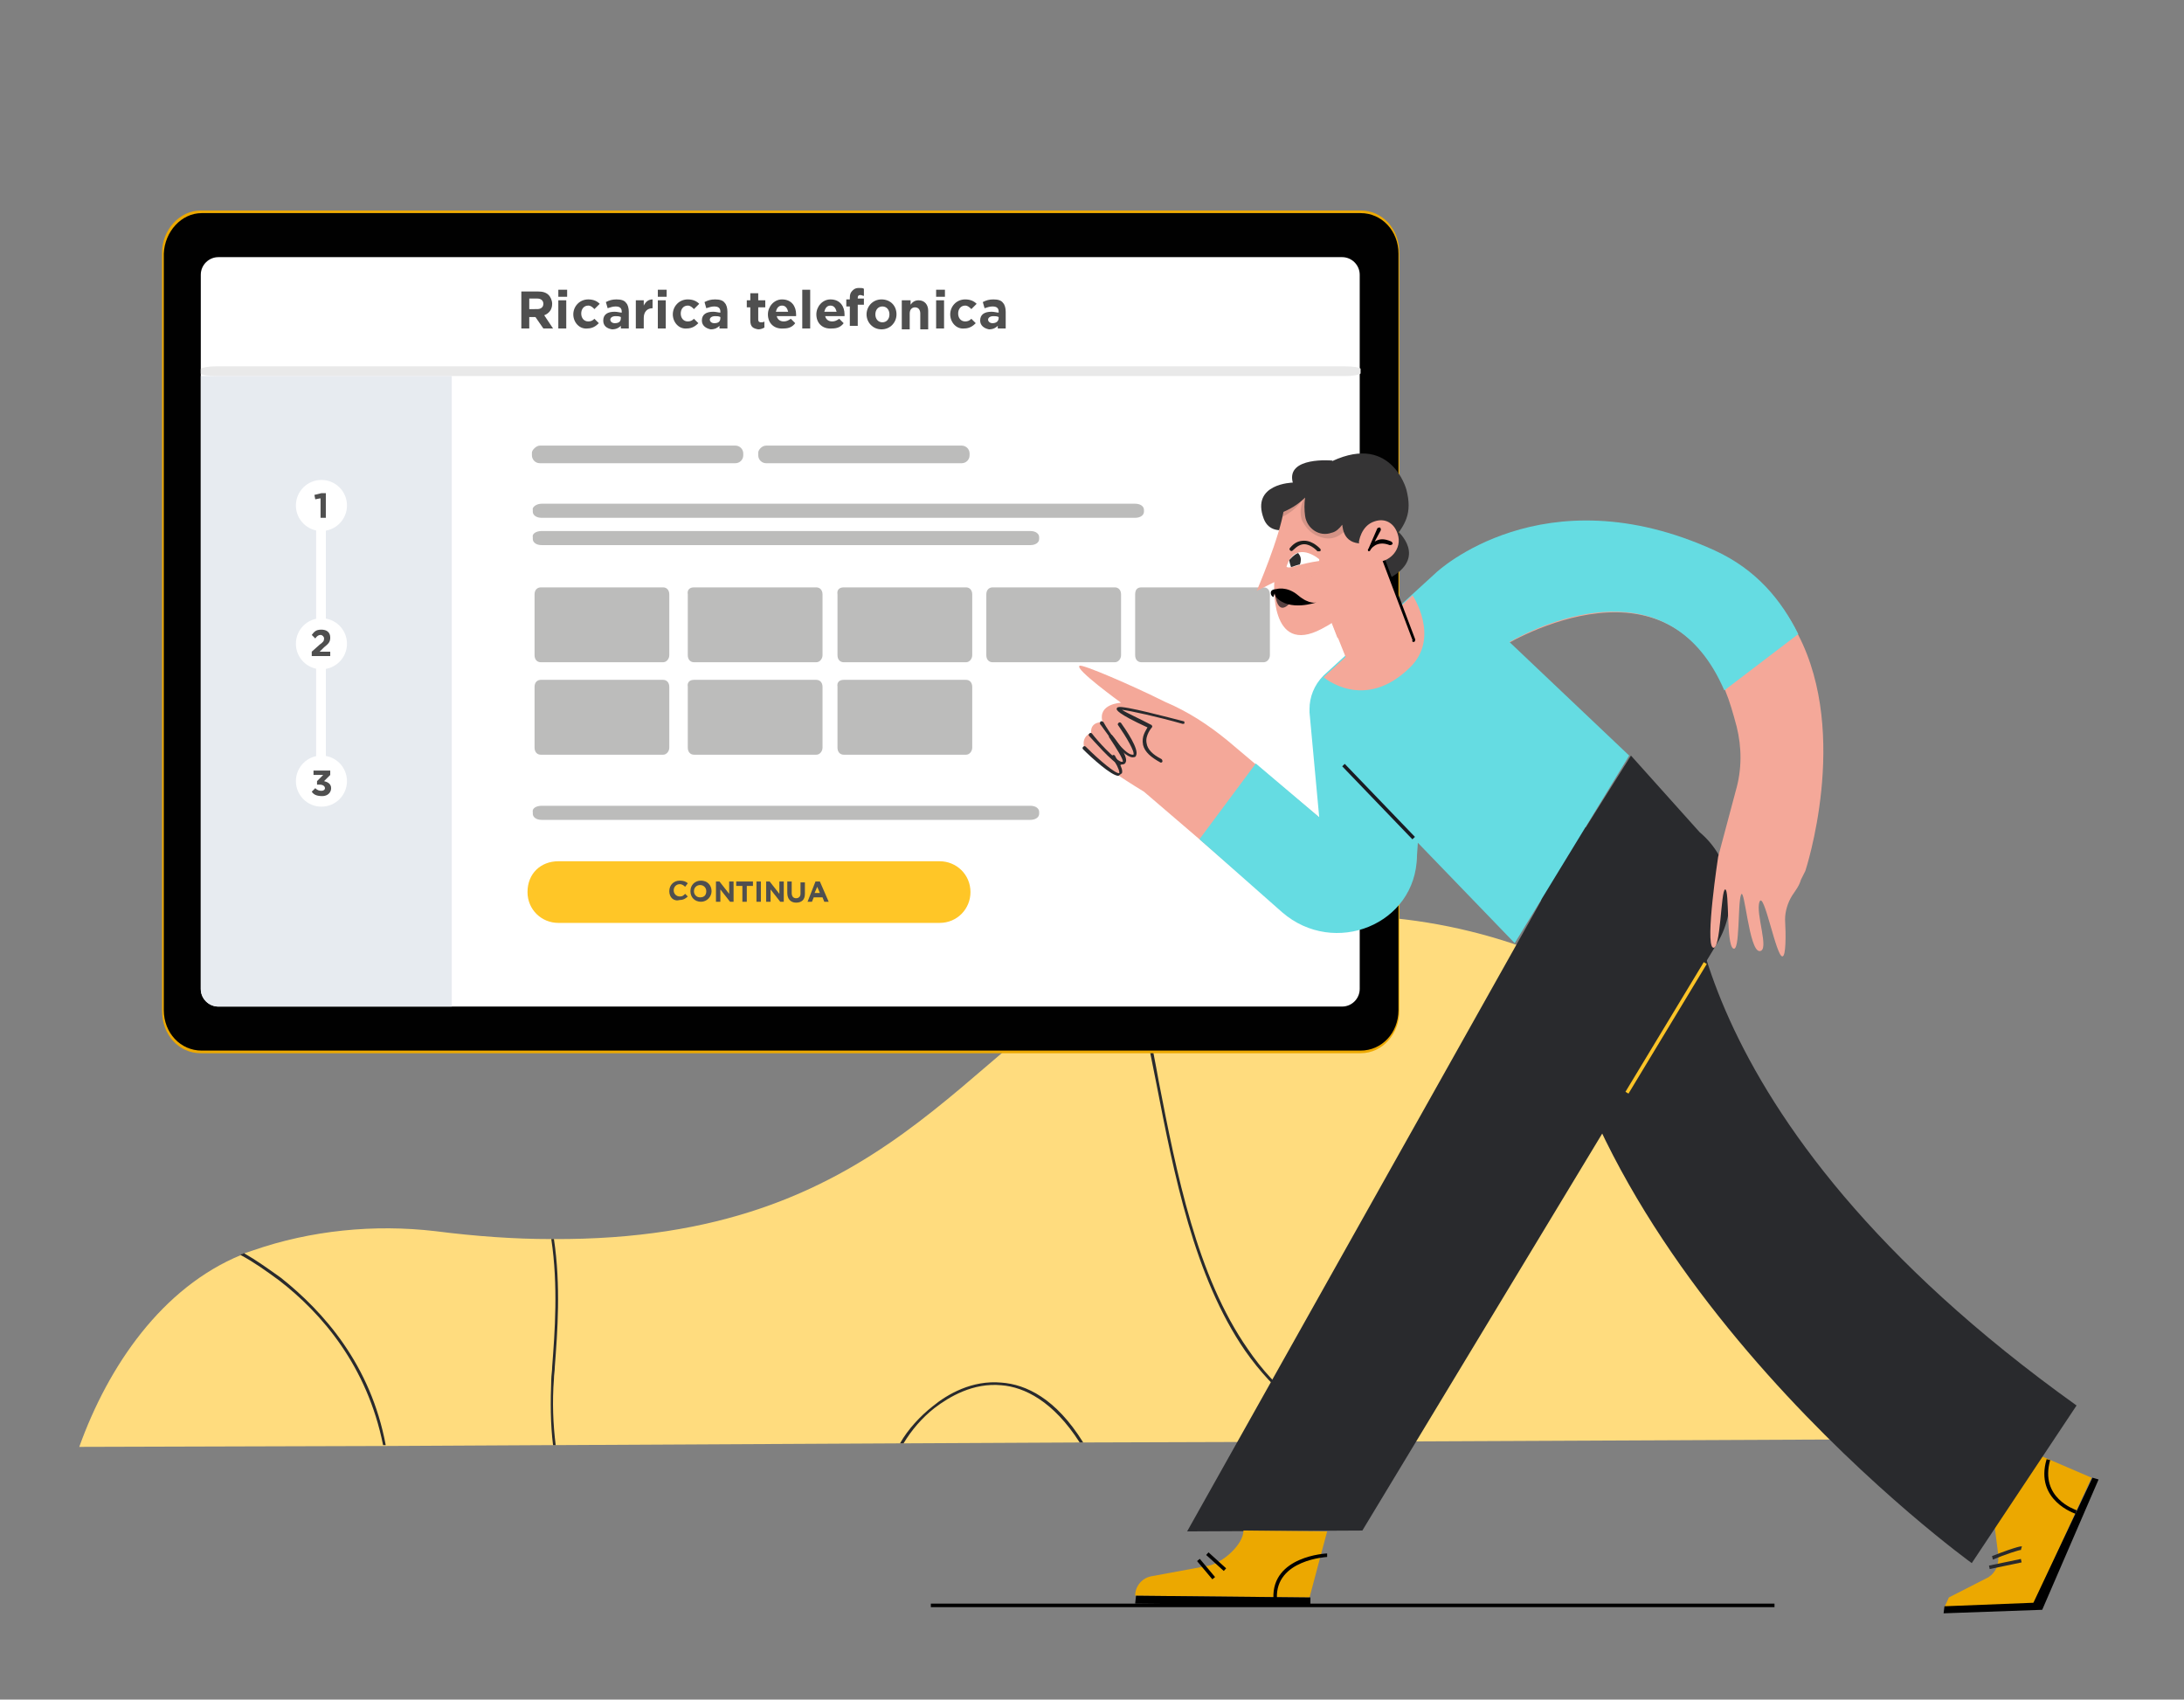
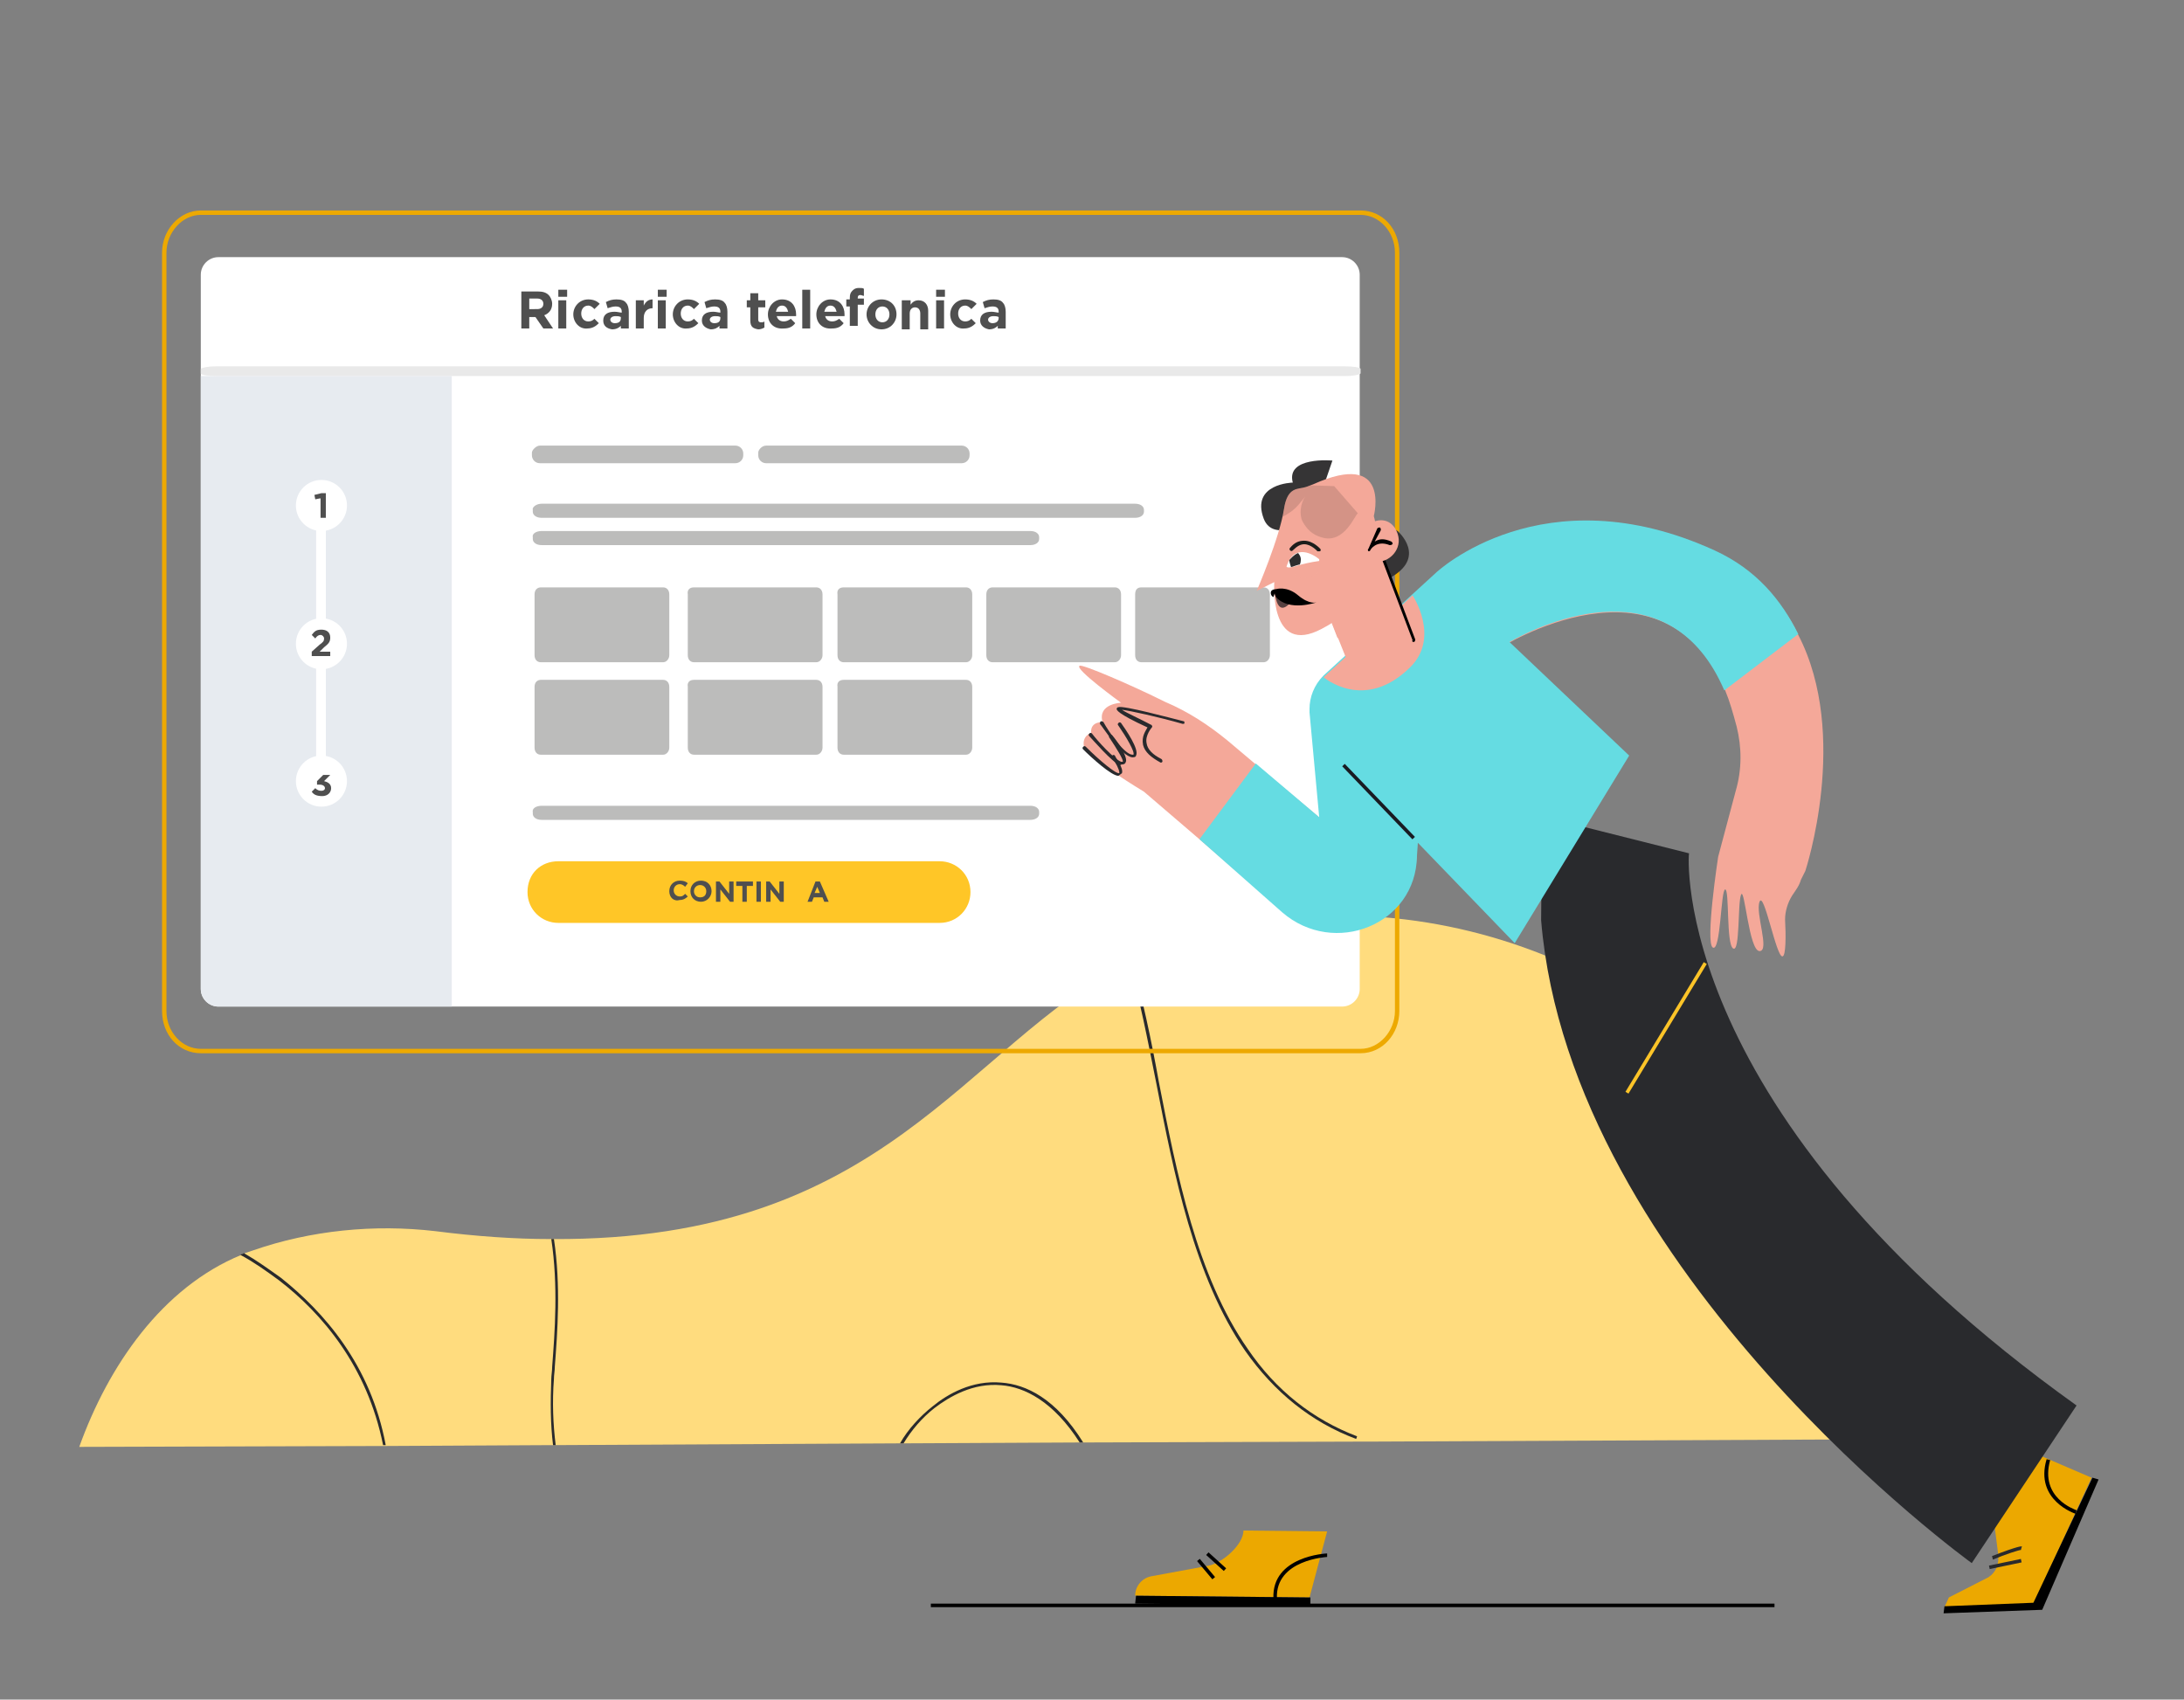
<svg xmlns="http://www.w3.org/2000/svg" xmlns:xlink="http://www.w3.org/1999/xlink" version="1.1" id="Livello_3" x="0px" y="0px" viewBox="0 0 248 193" style="enable-background:new 0 0 248 193;" xml:space="preserve">
  <rect x="0" y="0" width="248" height="193" fill="#808080" stroke="none" />
  <style type="text/css">
	.st0{fill:#FFDC7E;}
	.st1{fill:#292A2D;}
	.st2{fill:#EDA901;}
	.st3{fill:#010101;}
	.st4{fill:#FFFFFF;}
	.st5{fill:#E7EBF0;}
	.st6{fill:#E9E9E9;}
	.st7{fill:#BCBCBB;}
	.st8{fill:#FFC627;}
	.st9{enable-background:new    ;}
	.st10{fill:#4F4F4F;}
	.st11{fill:#ECA800;}
	.st12{fill:#F4A899;}
	.st13{fill:#65DCE2;}
	.st14{fill:#191B22;}
	.st15{fill:#FCC428;}
	.st16{fill:#353435;}
	.st17{clip-path:url(#SVGID_00000008870562812560529160000014529614606171317406_);}
	.st18{opacity:0.15;}
	.st19{fill:#1D1E1C;}
	.st20{opacity:0.72;}
	.st21{fill:#2D2D2E;}
	.st22{fill:#564040;}
</style>
  <g>
    <path class="st0" d="M221.9,163.4l-66.1,0.3h-1.1l-31.7,0.1h-0.4l-20.1,0.1h-0.4L63,164.1h-0.3l-18.9,0.1h-0.3L9,164.3   c3.3-9.2,9.4-18.1,18.4-21.8c0.1-0.1,0.3-0.1,0.4-0.2c0.3-0.1,0.6-0.2,0.9-0.3c6.6-2.3,13.8-3,20.7-2.2c4.7,0.6,9.1,0.9,13.1,0.9   h0.3c37.8,0.2,46.5-21.7,65.3-31.5c0.1-0.1,0.2-0.1,0.3-0.2c2.7-1.4,5.5-2.5,8.7-3.2c0.3-0.1,0.5-0.1,0.8-0.2   c27.3-6.4,55.6,6.3,69.1,30.9L221.9,163.4L221.9,163.4z" />
    <path class="st1" d="M43.8,164.1h-0.3c-1.8-9-7-15-11.8-18.7c-1.5-1.1-2.9-2.1-4.4-2.9c0.1-0.1,0.3-0.1,0.4-0.2   c1.4,0.8,2.8,1.8,4.2,2.8C36.8,149,42.1,155,43.8,164.1L43.8,164.1z" />
    <path class="st1" d="M63.1,164.1h-0.3c-0.3-2.4-0.3-4.9-0.2-7.5c0-0.4,0.1-0.9,0.1-1.4c0.3-3.9,0.7-9.2-0.1-14.5h0.3   c0.8,5.3,0.4,10.6,0.1,14.5c0,0.5-0.1,0.9-0.1,1.4C62.7,159.2,62.8,161.7,63.1,164.1z" />
    <path class="st1" d="M123,163.8h-0.4c-3-4.7-6.3-6.3-8.9-6.5c-3.2-0.3-5.9,1.3-7.6,2.6c-1.4,1.1-2.6,2.5-3.5,4h-0.4   c0.9-1.6,2.3-3.1,3.7-4.2c1.7-1.4,4.5-3,7.8-2.7C116.5,157.2,119.9,158.8,123,163.8L123,163.8z" />
    <path class="st1" d="M154,163.4c-5.1-1.9-9.3-5.3-12.6-10c-5.8-8.4-8.1-20.1-10.1-30.4c-1-5-1.9-9.7-3.1-13.7   c0.1-0.1,0.2-0.1,0.3-0.2c1.2,4.1,2.2,8.8,3.1,13.8c2,10.3,4.3,22,10.1,30.3c3.2,4.7,7.4,8,12.4,9.9" />
  </g>
  <g>
    <path class="st2" d="M154.5,119.6H22.8c-2.5,0-4.4-2.1-4.4-4.8V28.7c0-2.6,2-4.8,4.4-4.8h131.7c2.5,0,4.4,2.1,4.4,4.8v86.1   C158.9,117.4,157,119.6,154.5,119.6L154.5,119.6z M22.8,24.4c-2.1,0-3.9,2-3.9,4.3v86.1c0,2.4,1.8,4.3,3.9,4.3h131.7   c2.1,0,3.9-2,3.9-4.3V28.7c0-2.4-1.8-4.3-3.9-4.3C154.5,24.4,22.8,24.4,22.8,24.4z" />
-     <path class="st3" d="M22.9,24.2h131.6c2.4,0,4.3,2,4.3,4.6v85.9c0,2.6-1.9,4.6-4.3,4.6H22.9c-2.4,0-4.3-2-4.3-4.6V28.8   C18.7,26.3,20.6,24.2,22.9,24.2z" />
    <path class="st4" d="M24.8,29.2h127.6c1.1,0,2,0.9,2,2v81.1c0,1.1-0.9,2-2,2H24.8c-1.1,0-2-0.9-2-2V31.2   C22.8,30.1,23.7,29.2,24.8,29.2z" />
    <path class="st5" d="M24.8,114.3h26.5V42.7H22.8v69.6C22.8,113.4,23.7,114.3,24.8,114.3z" />
    <path class="st6" d="M24.5,41.6h128.3c0.7,0,1.7,0.1,1.7,0.3v0.5c0,0.1-0.7,0.3-1.7,0.3H24.5c-0.7,0-1.7-0.1-1.7-0.3v-0.5   C22.8,41.8,23.5,41.6,24.5,41.6z" />
    <path class="st7" d="M61.3,50.6h22.2c0.5,0,0.9,0.4,0.9,0.9v0.2c0,0.5-0.4,0.9-0.9,0.9H61.3c-0.5,0-0.9-0.4-0.9-0.9v-0.3   C60.4,51.1,60.9,50.6,61.3,50.6z" />
    <path class="st7" d="M61.5,57.2h67.4c0.6,0,1,0.3,1,0.7v0.2c0,0.4-0.4,0.7-1,0.7H61.5c-0.6,0-1-0.3-1-0.7v-0.2   C60.4,57.6,60.9,57.2,61.5,57.2z" />
    <path class="st7" d="M61.5,60.3H117c0.6,0,1,0.3,1,0.7v0.2c0,0.4-0.4,0.7-1,0.7H61.5c-0.6,0-1-0.3-1-0.7V61   C60.4,60.6,60.9,60.3,61.5,60.3z" />
    <path class="st7" d="M61.5,91.5H117c0.6,0,1,0.3,1,0.7v0.2c0,0.4-0.4,0.7-1,0.7H61.5c-0.6,0-1-0.3-1-0.7v-0.2   C60.4,91.8,60.9,91.5,61.5,91.5z" />
    <path class="st7" d="M87,50.6h22.2c0.5,0,0.9,0.4,0.9,0.9v0.2c0,0.5-0.4,0.9-0.9,0.9H87c-0.5,0-0.9-0.4-0.9-0.9v-0.3   C86.1,51.1,86.5,50.6,87,50.6z" />
    <path class="st7" d="M61.4,66.7h13.9c0.4,0,0.7,0.3,0.7,0.8v6.9c0,0.4-0.3,0.8-0.7,0.8H61.4c-0.4,0-0.7-0.3-0.7-0.8v-6.9   C60.7,66.9,61.1,66.7,61.4,66.7z" />
    <path class="st7" d="M78.8,66.7h13.9c0.4,0,0.7,0.3,0.7,0.8v6.9c0,0.4-0.3,0.8-0.7,0.8H78.8c-0.4,0-0.7-0.3-0.7-0.8v-6.9   C78,66.9,78.4,66.7,78.8,66.7z" />
    <path class="st7" d="M95.8,66.7h13.9c0.4,0,0.7,0.3,0.7,0.8v6.9c0,0.4-0.3,0.8-0.7,0.8H95.8c-0.4,0-0.7-0.3-0.7-0.8v-6.9   C95,66.9,95.4,66.7,95.8,66.7z" />
    <path class="st7" d="M112.7,66.7h13.9c0.4,0,0.7,0.3,0.7,0.8v6.9c0,0.4-0.3,0.8-0.7,0.8h-13.9c-0.4,0-0.7-0.3-0.7-0.8v-6.9   C112,66.9,112.4,66.7,112.7,66.7z" />
    <path class="st7" d="M129.6,66.7h13.9c0.4,0,0.7,0.3,0.7,0.8v6.9c0,0.4-0.3,0.8-0.7,0.8h-13.9c-0.4,0-0.7-0.3-0.7-0.8v-6.9   C128.9,66.9,129.2,66.7,129.6,66.7z" />
    <path class="st7" d="M61.4,77.2h13.9c0.4,0,0.7,0.3,0.7,0.8v6.9c0,0.4-0.3,0.8-0.7,0.8H61.4c-0.4,0-0.7-0.3-0.7-0.8V78   C60.7,77.4,61.1,77.2,61.4,77.2z" />
    <path class="st7" d="M78.8,77.2h13.9c0.4,0,0.7,0.3,0.7,0.8v6.9c0,0.4-0.3,0.8-0.7,0.8H78.8c-0.4,0-0.7-0.3-0.7-0.8V78   C78,77.4,78.4,77.2,78.8,77.2z" />
    <path class="st7" d="M95.8,77.2h13.9c0.4,0,0.7,0.3,0.7,0.8v6.9c0,0.4-0.3,0.8-0.7,0.8H95.8c-0.4,0-0.7-0.3-0.7-0.8V78   C95,77.4,95.4,77.2,95.8,77.2z" />
    <path class="st8" d="M63.4,97.8h43.3c1.9,0,3.5,1.5,3.5,3.5l0,0c0,1.9-1.5,3.5-3.5,3.5H63.4c-1.9,0-3.5-1.5-3.5-3.5l0,0   C59.9,99.2,61.4,97.8,63.4,97.8z" />
    <g class="st9">
      <path class="st10" d="M76,101.2L76,101.2c0-0.7,0.5-1.2,1.2-1.2c0.4,0,0.7,0.1,0.9,0.3l-0.3,0.4c-0.2-0.2-0.4-0.3-0.6-0.3    c-0.4,0-0.7,0.3-0.7,0.7v0c0,0.4,0.3,0.7,0.7,0.7c0.3,0,0.4-0.1,0.6-0.3l0.3,0.3c-0.2,0.2-0.5,0.4-0.9,0.4    C76.5,102.4,76,101.9,76,101.2z" />
    </g>
    <g class="st9">
      <path class="st10" d="M78.4,101.2L78.4,101.2c0-0.7,0.5-1.2,1.2-1.2s1.2,0.5,1.2,1.2v0c0,0.6-0.5,1.2-1.2,1.2    S78.4,101.9,78.4,101.2z M80.2,101.2L80.2,101.2c0-0.4-0.3-0.7-0.7-0.7s-0.7,0.3-0.7,0.7v0c0,0.4,0.3,0.7,0.7,0.7    C80,101.9,80.2,101.6,80.2,101.2z" />
      <path class="st10" d="M81.2,100.1h0.5l1.1,1.4v-1.4h0.5v2.3h-0.4l-1.1-1.4v1.4h-0.5V100.1z" />
      <path class="st10" d="M84.3,100.6h-0.7v-0.5h1.9v0.5h-0.7v1.8h-0.5V100.6z" />
      <path class="st10" d="M85.9,100.1h0.5v2.3h-0.5V100.1z" />
      <path class="st10" d="M86.9,100.1h0.5l1.1,1.4v-1.4h0.5v2.3h-0.4l-1.1-1.4v1.4h-0.5V100.1z" />
    </g>
    <g class="st9">
-       <path class="st10" d="M89.4,101.4v-1.3h0.5v1.3c0,0.4,0.2,0.6,0.5,0.6c0.3,0,0.5-0.2,0.5-0.5v-1.3h0.5v1.3c0,0.7-0.4,1-1,1    S89.4,102.1,89.4,101.4z" />
-     </g>
+       </g>
    <g class="st9">
      <path class="st10" d="M92.6,100.1h0.5l1,2.3h-0.5l-0.2-0.5h-1l-0.2,0.5h-0.5L92.6,100.1z M93.1,101.4l-0.3-0.7l-0.3,0.7H93.1z" />
    </g>
  </g>
  <path class="st4" d="M37,55.8V89c0,0.2-0.1,0.4-0.3,0.4h-0.5c-0.1,0-0.3-0.2-0.3-0.4V55.8c0-0.2,0.1-0.4,0.3-0.4h0.5  C36.8,55.4,37,55.6,37,55.8z" />
  <g>
    <circle class="st4" cx="36.5" cy="57.4" r="2.9" />
    <g class="st9">
      <path class="st10" d="M36.3,56.6l-0.5,0.1l-0.1-0.5l0.8-0.2H37v2.8h-0.6V56.6z" />
    </g>
  </g>
  <g>
    <circle class="st4" cx="36.5" cy="73.1" r="2.9" />
    <g class="st9">
      <path class="st10" d="M35.4,74l0.9-0.8c0.4-0.3,0.5-0.4,0.5-0.7c0-0.2-0.2-0.4-0.4-0.4c-0.2,0-0.4,0.1-0.6,0.4l-0.4-0.4    c0.3-0.4,0.5-0.6,1.1-0.6c0.6,0,1,0.3,1,0.9v0c0,0.5-0.2,0.7-0.7,1.1L36.3,74h1.2v0.5h-2.1V74z" />
    </g>
  </g>
  <g>
    <circle class="st4" cx="36.5" cy="88.7" r="2.9" />
    <g class="st9">
-       <path class="st10" d="M35.4,89.9l0.4-0.4c0.2,0.2,0.4,0.3,0.7,0.3c0.2,0,0.4-0.1,0.4-0.3v0c0-0.2-0.2-0.4-0.6-0.4h-0.3L36,88.7    l0.7-0.7h-1.1v-0.5h1.9V88l-0.7,0.7c0.4,0.1,0.8,0.3,0.8,0.8v0c0,0.5-0.4,0.9-1,0.9C35.9,90.4,35.6,90.2,35.4,89.9z" />
+       <path class="st10" d="M35.4,89.9l0.4-0.4c0.2,0.2,0.4,0.3,0.7,0.3c0.2,0,0.4-0.1,0.4-0.3v0c0-0.2-0.2-0.4-0.6-0.4h-0.3L36,88.7    l0.7-0.7h-1.1h1.9V88l-0.7,0.7c0.4,0.1,0.8,0.3,0.8,0.8v0c0,0.5-0.4,0.9-1,0.9C35.9,90.4,35.6,90.2,35.4,89.9z" />
    </g>
  </g>
  <g class="st9">
    <path class="st10" d="M59.2,33.1h1.9c0.5,0,0.9,0.1,1.2,0.4c0.2,0.2,0.4,0.6,0.4,1v0c0,0.7-0.4,1.1-0.9,1.3l1,1.5h-1.1l-0.9-1.3   h-0.7v1.3h-0.9V33.1z M61,35.1c0.4,0,0.7-0.2,0.7-0.6v0c0-0.4-0.3-0.6-0.7-0.6h-0.9v1.2H61z" />
    <path class="st10" d="M63.4,32.9h1v0.8h-1V32.9z M63.4,34.1h0.9v3.2h-0.9V34.1z" />
    <path class="st10" d="M65.1,35.7L65.1,35.7c0-0.9,0.7-1.7,1.7-1.7c0.6,0,1,0.2,1.3,0.5l-0.6,0.6c-0.2-0.2-0.4-0.4-0.7-0.4   c-0.5,0-0.8,0.4-0.8,0.9v0c0,0.5,0.3,0.9,0.8,0.9c0.3,0,0.5-0.1,0.7-0.3l0.5,0.5c-0.3,0.3-0.7,0.6-1.3,0.6   C65.8,37.4,65.1,36.6,65.1,35.7z" />
    <path class="st10" d="M68.5,36.4L68.5,36.4c0-0.7,0.5-1,1.3-1c0.3,0,0.6,0.1,0.8,0.1v-0.1c0-0.4-0.2-0.6-0.7-0.6   c-0.3,0-0.6,0.1-0.9,0.2l-0.2-0.7c0.4-0.2,0.7-0.3,1.2-0.3c0.5,0,0.9,0.1,1.1,0.4c0.2,0.2,0.3,0.6,0.3,1v1.9h-0.9v-0.3   c-0.2,0.2-0.5,0.4-1,0.4C68.9,37.3,68.5,37,68.5,36.4z M70.5,36.1V36c-0.2-0.1-0.4-0.1-0.6-0.1c-0.4,0-0.6,0.2-0.6,0.4v0   c0,0.2,0.2,0.4,0.5,0.4C70.3,36.7,70.5,36.5,70.5,36.1z" />
    <path class="st10" d="M72.2,34.1h0.9v0.6c0.2-0.4,0.5-0.7,1-0.7v1h0c-0.6,0-1,0.4-1,1.1v1.2h-0.9V34.1z" />
    <path class="st10" d="M74.7,32.9h1v0.8h-1V32.9z M74.7,34.1h0.9v3.2h-0.9V34.1z" />
    <path class="st10" d="M76.4,35.7L76.4,35.7c0-0.9,0.7-1.7,1.7-1.7c0.6,0,1,0.2,1.3,0.5l-0.6,0.6c-0.2-0.2-0.4-0.4-0.7-0.4   c-0.5,0-0.8,0.4-0.8,0.9v0c0,0.5,0.3,0.9,0.8,0.9c0.3,0,0.5-0.1,0.7-0.3l0.5,0.5c-0.3,0.3-0.7,0.6-1.3,0.6   C77.1,37.4,76.4,36.6,76.4,35.7z" />
    <path class="st10" d="M79.7,36.4L79.7,36.4c0-0.7,0.5-1,1.3-1c0.3,0,0.6,0.1,0.8,0.1v-0.1c0-0.4-0.2-0.6-0.7-0.6   c-0.3,0-0.6,0.1-0.9,0.2L80,34.3c0.4-0.2,0.7-0.3,1.2-0.3c0.5,0,0.9,0.1,1.1,0.4c0.2,0.2,0.3,0.6,0.3,1v1.9h-0.9v-0.3   c-0.2,0.2-0.5,0.4-1,0.4C80.2,37.3,79.7,37,79.7,36.4z M81.8,36.1V36c-0.2-0.1-0.4-0.1-0.6-0.1c-0.4,0-0.6,0.2-0.6,0.4v0   c0,0.2,0.2,0.4,0.5,0.4C81.6,36.7,81.8,36.5,81.8,36.1z" />
  </g>
  <g class="st9">
    <path class="st10" d="M85.2,36.4v-1.5h-0.4v-0.8h0.4v-0.8h0.9v0.8h0.8v0.8h-0.8v1.4c0,0.2,0.1,0.3,0.3,0.3c0.2,0,0.3,0,0.4-0.1v0.7   c-0.2,0.1-0.4,0.2-0.7,0.2C85.5,37.3,85.2,37.1,85.2,36.4z" />
  </g>
  <g class="st9">
    <path class="st10" d="M87.2,35.7L87.2,35.7c0-0.9,0.7-1.7,1.6-1.7c1.1,0,1.6,0.8,1.6,1.7c0,0.1,0,0.2,0,0.2h-2.2   c0.1,0.4,0.4,0.6,0.8,0.6c0.3,0,0.5-0.1,0.8-0.3l0.5,0.5c-0.3,0.4-0.7,0.6-1.3,0.6C87.9,37.4,87.2,36.7,87.2,35.7z M89.5,35.4   c-0.1-0.4-0.3-0.7-0.7-0.7c-0.4,0-0.6,0.3-0.7,0.7H89.5z" />
    <path class="st10" d="M91.1,32.9H92v4.4h-0.9V32.9z" />
    <path class="st10" d="M92.7,35.7L92.7,35.7c0-0.9,0.7-1.7,1.6-1.7c1.1,0,1.6,0.8,1.6,1.7c0,0.1,0,0.2,0,0.2h-2.2   c0.1,0.4,0.4,0.6,0.8,0.6c0.3,0,0.5-0.1,0.8-0.3l0.5,0.5c-0.3,0.4-0.7,0.6-1.3,0.6C93.4,37.4,92.7,36.7,92.7,35.7z M95,35.4   c-0.1-0.4-0.3-0.7-0.7-0.7c-0.4,0-0.6,0.3-0.7,0.7H95z" />
  </g>
  <g class="st9">
    <path class="st10" d="M96.5,34.8h-0.4v-0.8h0.4v-0.2c0-0.4,0.1-0.6,0.3-0.8c0.2-0.2,0.4-0.3,0.7-0.3c0.3,0,0.5,0,0.6,0.1v0.8   c-0.1,0-0.3-0.1-0.4-0.1c-0.2,0-0.3,0.1-0.3,0.3v0.1h0.7v0.7h-0.7v2.4h-0.9V34.8z" />
  </g>
  <g class="st9">
    <path class="st10" d="M98.4,35.7L98.4,35.7c0-0.9,0.7-1.7,1.7-1.7c1,0,1.7,0.7,1.7,1.7v0c0,0.9-0.7,1.7-1.7,1.7   C99.1,37.4,98.4,36.6,98.4,35.7z M101,35.7L101,35.7c0-0.5-0.3-0.9-0.8-0.9c-0.5,0-0.8,0.4-0.8,0.9v0c0,0.5,0.3,0.9,0.8,0.9   C100.7,36.6,101,36.2,101,35.7z" />
    <path class="st10" d="M102.5,34.1h0.9v0.5c0.2-0.3,0.5-0.5,0.9-0.5c0.7,0,1.1,0.5,1.1,1.2v2.1h-0.9v-1.8c0-0.4-0.2-0.7-0.6-0.7   c-0.3,0-0.6,0.2-0.6,0.7v1.8h-0.9V34.1z" />
    <path class="st10" d="M106.3,32.9h1v0.8h-1V32.9z M106.3,34.1h0.9v3.2h-0.9V34.1z" />
    <path class="st10" d="M107.9,35.7L107.9,35.7c0-0.9,0.7-1.7,1.7-1.7c0.6,0,1,0.2,1.3,0.5l-0.6,0.6c-0.2-0.2-0.4-0.4-0.7-0.4   c-0.5,0-0.8,0.4-0.8,0.9v0c0,0.5,0.3,0.9,0.8,0.9c0.3,0,0.5-0.1,0.7-0.3l0.5,0.5c-0.3,0.3-0.7,0.6-1.3,0.6   C108.6,37.4,107.9,36.6,107.9,35.7z" />
    <path class="st10" d="M111.3,36.4L111.3,36.4c0-0.7,0.5-1,1.3-1c0.3,0,0.6,0.1,0.8,0.1v-0.1c0-0.4-0.2-0.6-0.7-0.6   c-0.3,0-0.6,0.1-0.9,0.2l-0.2-0.7c0.4-0.2,0.7-0.3,1.2-0.3c0.5,0,0.9,0.1,1.1,0.4c0.2,0.2,0.3,0.6,0.3,1v1.9h-0.9v-0.3   c-0.2,0.2-0.5,0.4-1,0.4C111.8,37.3,111.3,37,111.3,36.4z M113.4,36.1V36c-0.2-0.1-0.4-0.1-0.6-0.1c-0.4,0-0.6,0.2-0.6,0.4v0   c0,0.2,0.2,0.4,0.5,0.4C113.1,36.7,113.4,36.5,113.4,36.1z" />
  </g>
  <g>
    <path class="st11" d="M226.1,170.2l2.8-6.1l8.6,3.7l-6.8,14.8l-9.9-0.1l0.5-1.1l4.5-2.3c0.9-0.6,1.2-1.5,1.1-2.6L226.1,170.2   L226.1,170.2L226.1,170.2z" />
    <path class="st1" d="M235.8,159.6l-11.9,17.9c0,0-45.6-32.9-48.9-73l0.1-11.8l16.7,4.2C191.7,96.8,189.5,126.5,235.8,159.6" />
-     <path id="SVGID" class="st1" d="M134.8,173.9l39.4-70.2l2-3.6l9-14.3l7.8,8.7c3.7,3.1,4.5,8.4,2,12.6l-40.3,66.7L134.8,173.9z" />
    <path class="st12" d="M194.5,62.7c-19.3-9-31.4,2.5-31.4,2.5l7.2,8.4c0,0,18.5-11.8,25.6,4.8c0.5,1.2,0.9,2.6,1.3,4.1   c0.6,2.4,0.6,4.9-0.1,7.3l-2,7.5c0,0-1.5,9.8-0.6,10.3s0.9-6.6,1.4-6.6s0.1,6.2,0.9,6.7s0.5-5.1,0.9-6.1s0.9,6.4,2.1,6.4   s-0.5-4.3,0-5.6s1.9,6.3,2.6,6.2c0.4,0,0.4-2.4,0.3-4.2c0-0.9,0.3-1.9,0.8-2.7c0.4-0.6,0.8-1.1,1-1.8l0.5-1c0,0,5.1-15.4-0.8-26.8   C202.4,68.3,199.3,65,194.5,62.7L194.5,62.7L194.5,62.7z" />
    <path class="st12" d="M122.6,75.6c-0.7,0.3,4.7,4.2,4.7,4.2s-2.7,0.1-2.1,2.2c0,0-1.4-0.1-1.3,1.2c0,0-1.1,0.4-0.8,1.6   s6.8,5.1,6.8,5.1l6.3,5.4l9.6,8.3c5.9,5,14.9,0.9,15.1-6.8l0.3-16.8l-11.4-0.9c-0.1,0-0.9,1.3-0.9,1.4l1,12.4l-7.3-6.1l-3.2-2.7   c-2.2-1.8-4.5-3.3-7.1-4.4C128.5,77.8,122.9,75.4,122.6,75.6L122.6,75.6L122.6,75.6z" />
    <path class="st13" d="M136.2,95.3l6.4-8.6l7.2,6.1l-1.1-11.9v-0.4l0,0c0-1.3,0.5-2.7,1.6-3.8L163.1,65l0,0c0,0,12.1-11.4,31.6-2.5   c4.8,2.2,7.6,5.7,9.5,9.5l-8.4,6.4c-6.1-14.2-20.3-7.8-24.4-5.5L185,85.8l-13,21.3l-11-11.4l-0.1,1.5c-0.1,7.8-9.4,11.5-15.3,6.4   L136.2,95.3L136.2,95.3L136.2,95.3z" />
    <polygon points="237.6,167.8 238.3,168 231.9,182.8 220.7,183.2 220.8,182.4 230.9,182  " />
    <path class="st1" d="M226.2,176.7l0.1,0.4c1.4-0.6,3-1.1,3.2-1.1v-0.1l0.1-0.3C229.5,175.6,229.3,175.5,226.2,176.7L226.2,176.7   L226.2,176.7z" />
    <rect x="225.8" y="177.5" transform="matrix(0.979 -0.204 0.204 0.979 -31.414 50.072)" class="st1" width="3.7" height="0.4" />
    <path d="M235.7,171.9l0.1-0.4c-0.2-0.1-4.2-1.4-3-5.7l-0.4-0.1C231,170.4,235.7,171.9,235.7,171.9L235.7,171.9z" />
    <path class="st12" d="M150.3,76.9c0,0,4.6,4,9.8-1.1c3.5-3.4,0.3-8.2,0.3-8.2L150.3,76.9z" />
    <path class="st1" d="M127.5,86.8c0.1,0,0.3-0.1,0.3-0.2c0.4-0.5-0.9-2.4-1.5-3.1c-0.1-0.1-0.2-0.1-0.3,0s-0.1,0.2,0,0.3   c0.8,1.2,1.6,2.5,1.5,2.7h-0.2c-0.8-0.3-2.7-2.4-3.3-3.2c-0.1-0.1-0.2-0.1-0.3,0s-0.1,0.2,0,0.3c0.3,0.3,2.6,3,3.5,3.3   C127.3,86.8,127.4,86.8,127.5,86.8z" />
    <path class="st1" d="M128.6,86L128.6,86c0.3,0,0.4-0.1,0.4-0.2c0.4-0.7-1.2-3-1.7-3.7c-0.1-0.1-0.2-0.1-0.3,0s-0.1,0.2,0,0.3   c0.9,1.3,1.9,3,1.7,3.3h-0.1c-0.9,0-2.7-2.6-3.3-3.7c-0.1-0.1-0.2-0.1-0.3-0.1c-0.1,0.1-0.1,0.2-0.1,0.3   C125.2,82.5,127.3,85.9,128.6,86L128.6,86L128.6,86z" />
    <path class="st1" d="M127,88.1L127,88.1l0.4-0.3c0.2-0.6-0.7-1.7-0.8-2c-0.1-0.1-0.2-0.1-0.3,0s-0.1,0.2,0,0.3   c0.4,0.5,0.8,1.3,0.8,1.6v0.1c-0.4,0.1-2.3-1.5-3.8-3c-0.1-0.1-0.2-0.1-0.3,0s-0.1,0.2,0,0.3C123.9,86,126.2,88.1,127,88.1z" />
    <rect x="156.3" y="85.2" transform="matrix(0.721 -0.693 0.693 0.721 -19.324 133.904)" class="st14" width="0.4" height="11.5" />
    <rect x="180.6" y="116.6" transform="matrix(0.517 -0.856 0.856 0.517 -8.604 218.29)" class="st15" width="17.2" height="0.4" />
    <path class="st1" d="M131.8,86.6L131.8,86.6c0.1,0,0.1,0,0.2-0.1c0-0.1,0-0.2-0.1-0.3c-1-0.5-1.6-1.1-1.7-1.8   c-0.2-0.9,0.6-1.8,0.6-1.8s0.1-0.1,0-0.2c0-0.1-0.1-0.1-0.1-0.1c-1.3-0.7-2.7-1.3-3.3-1.7c0.9,0.1,4.1,0.8,6.9,1.6   c0.1,0,0.2,0,0.2-0.1s0-0.2-0.1-0.2c-1.6-0.4-6.8-1.8-7.4-1.6c-0.1,0-0.2,0.1-0.2,0.2s0,0.5,3.5,2.1c-0.2,0.4-0.7,1-0.5,2   C130,85.4,130.7,86,131.8,86.6L131.8,86.6L131.8,86.6z" />
    <g>
      <path class="st16" d="M156.7,59.1l2,1.2c0,0,3.5,3-1,5.4C153.1,68.1,156.7,59.1,156.7,59.1L156.7,59.1L156.7,59.1z" />
      <g>
        <path id="SVGID-2" class="st12" d="M160.6,72.8l-7.6,2.3c0,0-4-10-4.1-10.2l7.8-2.2L160.6,72.8L160.6,72.8L160.6,72.8z" />
        <path d="M160.4,72.7c-0.1,0.1,0,0.2,0.1,0.2l0,0c0.2,0,0.2-0.2,0.2-0.3l-3.4-9c0-0.1-0.1-0.1-0.2-0.1s-0.1,0.1-0.1,0.2     L160.4,72.7L160.4,72.7L160.4,72.7z" />
        <polygon class="st12" points="150.7,69.4 151.9,72.5 155.1,65.8    " />
      </g>
      <g>
        <path class="st16" d="M149,59l2.3-6.7c0,0-5.3-0.5-4.5,2.5c0,0-4.8,0.1-3.3,4.1C144.6,61.8,149,59,149,59L149,59L149,59z" />
        <g>
          <path id="SVGID-3" class="st12" d="M156,58.6c0,0,2-7.6-6.9-3.6c-0.3,0.1-0.5,0.2-0.8,0.3c-0.9,0.3-2.1-0.1-2.5,2.5      c-0.5,3.3-3.1,9.3-3.1,9.3l2-1c0,0-0.6,8.5,5.4,5.3C158.6,67,156,58.6,156,58.6L156,58.6L156,58.6z" />
          <g>
            <g>
              <defs>
                <path id="SVGID_1_" d="M156,58.6c0,0,2-7.6-6.9-3.6c-0.3,0.1-0.5,0.2-0.8,0.3c-0.9,0.3-2.1-0.1-2.5,2.5         c-0.5,3.3-3.1,9.3-3.1,9.3l2-1c0,0-0.6,8.5,5.4,5.3C158.6,67,156,58.6,156,58.6L156,58.6L156,58.6z" />
              </defs>
              <clipPath id="SVGID_00000051347584862868834960000015143976314933172387_">
                <use xlink:href="#SVGID_1_" style="overflow:visible;" />
              </clipPath>
              <g style="clip-path:url(#SVGID_00000051347584862868834960000015143976314933172387_);">
                <g class="st18">
                  <path class="st19" d="M151.5,55.2l2.7,3.1c-0.3,0-1.5,3.6-4.2,2.7c-1-0.3-1.6-0.9-2.1-1.8c-0.4-0.8-0.2-2.1,0.3-2.8          c-0.5,0.6-0.9,1.2-1.6,1.7s-1.3,0.8-2.1,0.9l0.6-4L151.5,55.2L151.5,55.2L151.5,55.2z" />
                </g>
              </g>
            </g>
          </g>
        </g>
-         <path class="st16" d="M154.3,61.7c1.9,0.1,3.7-0.2,3.7-0.2c1.6-1.9,2.4-3.2,1.7-5.9c0,0-1.8-6.8-9.1-2.9c-1.8,0.9-4.3,3-5.6,4.7     c-0.1,0.2-0.3,0.4-0.2,0.6c0,0.1,0,0.2,0.1,0.3s0.3,0.1,0.4,0c1.1-0.4,2.1-1,2.9-1.8c-0.1,0.7-0.1,1.4,0,2.1     c0.2,1.4,1.6,2.4,3,1.9c0.5-0.1,0.9-0.5,1.2-0.9C152.5,59.5,152.3,61.5,154.3,61.7L154.3,61.7L154.3,61.7z" />
        <path id="SVGID-4" class="st4" d="M149.8,63.7v-0.2c-0.6-0.5-2.8-1.9-3.7,0.8c0,0.1,0,0.1,0.1,0.1     C146.5,64.6,147.6,64,149.8,63.7L149.8,63.7L149.8,63.7z" />
        <g>
          <path class="st12" d="M155.3,63.7c0,0,0.3,0.1,0.7,0.1c1.8,0.2,3.3-1.5,2.7-3.2c-0.4-1.2-1.4-1.8-2.6-1.4      c-1.6,0.5-1.8,2.4-1.8,2.4" />
          <path d="M155.4,62.6C155.4,62.6,155.3,62.6,155.4,62.6c0.1,0,0.1,0,0.2-0.1c0-0.1,0.7-1.2,2.2-0.6c0.1,0,0.2,0,0.3-0.1      s0-0.2-0.1-0.3c-0.9-0.4-1.4-0.3-1.9,0l0.7-1.3c0-0.1,0-0.2-0.1-0.3c-0.1,0-0.2,0-0.3,0.1l-1,2.3      C155.3,62.4,155.3,62.5,155.4,62.6L155.4,62.6L155.4,62.6z" />
        </g>
        <g class="st20">
          <ellipse transform="matrix(0.98 -0.199 0.199 0.98 -9.966 30.833)" class="st12" cx="148.4" cy="65" rx="1.3" ry="0.6" />
        </g>
        <path class="st19" d="M149.6,62.6h0.3c0.1-0.1,0.1-0.2,0-0.3c0,0-0.8-0.9-1.8-0.9c-0.6,0-1.1,0.2-1.6,0.8c-0.1,0.1-0.1,0.2,0,0.3     s0.2,0.1,0.3,0c0.5-0.5,0.9-0.7,1.3-0.7C148.9,61.8,149.6,62.6,149.6,62.6L149.6,62.6L149.6,62.6z" />
        <path class="st21" d="M147.4,62.8c0,0,0.4,0.4,0.3,0.9c0,0.2-0.1,0.4-0.1,0.4c-0.1,0-0.7,0.2-1,0.3c0,0-0.2-0.6-0.2-0.8     C146.6,63.4,146.9,63,147.4,62.8L147.4,62.8z" />
      </g>
      <path class="st12" d="M144.8,67c0,0,1.7,3.9,3.5-0.5L144.8,67z" />
    </g>
    <path class="st11" d="M150.7,173.9l-9.5-0.1l0,0c0,1.6-2.4,3.7-4,4l-6.5,1.2c-1,0.2-1.8,1.1-1.8,2.2l19.8,0.2L150.7,173.9   L150.7,173.9L150.7,173.9z" />
    <path d="M144.6,181.5h0.4c-0.2-4.4,5.7-4.7,5.7-4.7v-0.4C150.6,176.4,144.4,176.7,144.6,181.5z" />
    <polygon points="148.8,181.4 148.8,182.3 128.9,182.1 129,181.2  " />
    <rect x="137.8" y="176.1" transform="matrix(0.672 -0.741 0.741 0.672 -86.129 160.346)" width="0.4" height="2.7" />
    <rect x="136.7" y="176.8" transform="matrix(0.766 -0.643 0.643 0.766 -82.464 129.739)" width="0.4" height="2.7" />
    <path class="st22" d="M144.8,67.4c0,0,0.2,3.1,2,0.7L144.8,67.4z" />
    <path d="M144.9,67.8c-0.4-0.7,0-0.9,0-0.9s1.2-0.4,2.5,0.7s2.1,0.8,2.1,0.8S146.4,69.5,144.9,67.8L144.9,67.8L144.9,67.8z" />
    <path d="M144.6,67.8l0.3-0.9c0,0-0.6,0-0.6,0.4S144.6,67.8,144.6,67.8L144.6,67.8L144.6,67.8z" />
  </g>
  <rect x="105.7" y="182.1" width="95.8" height="0.4" />
</svg>